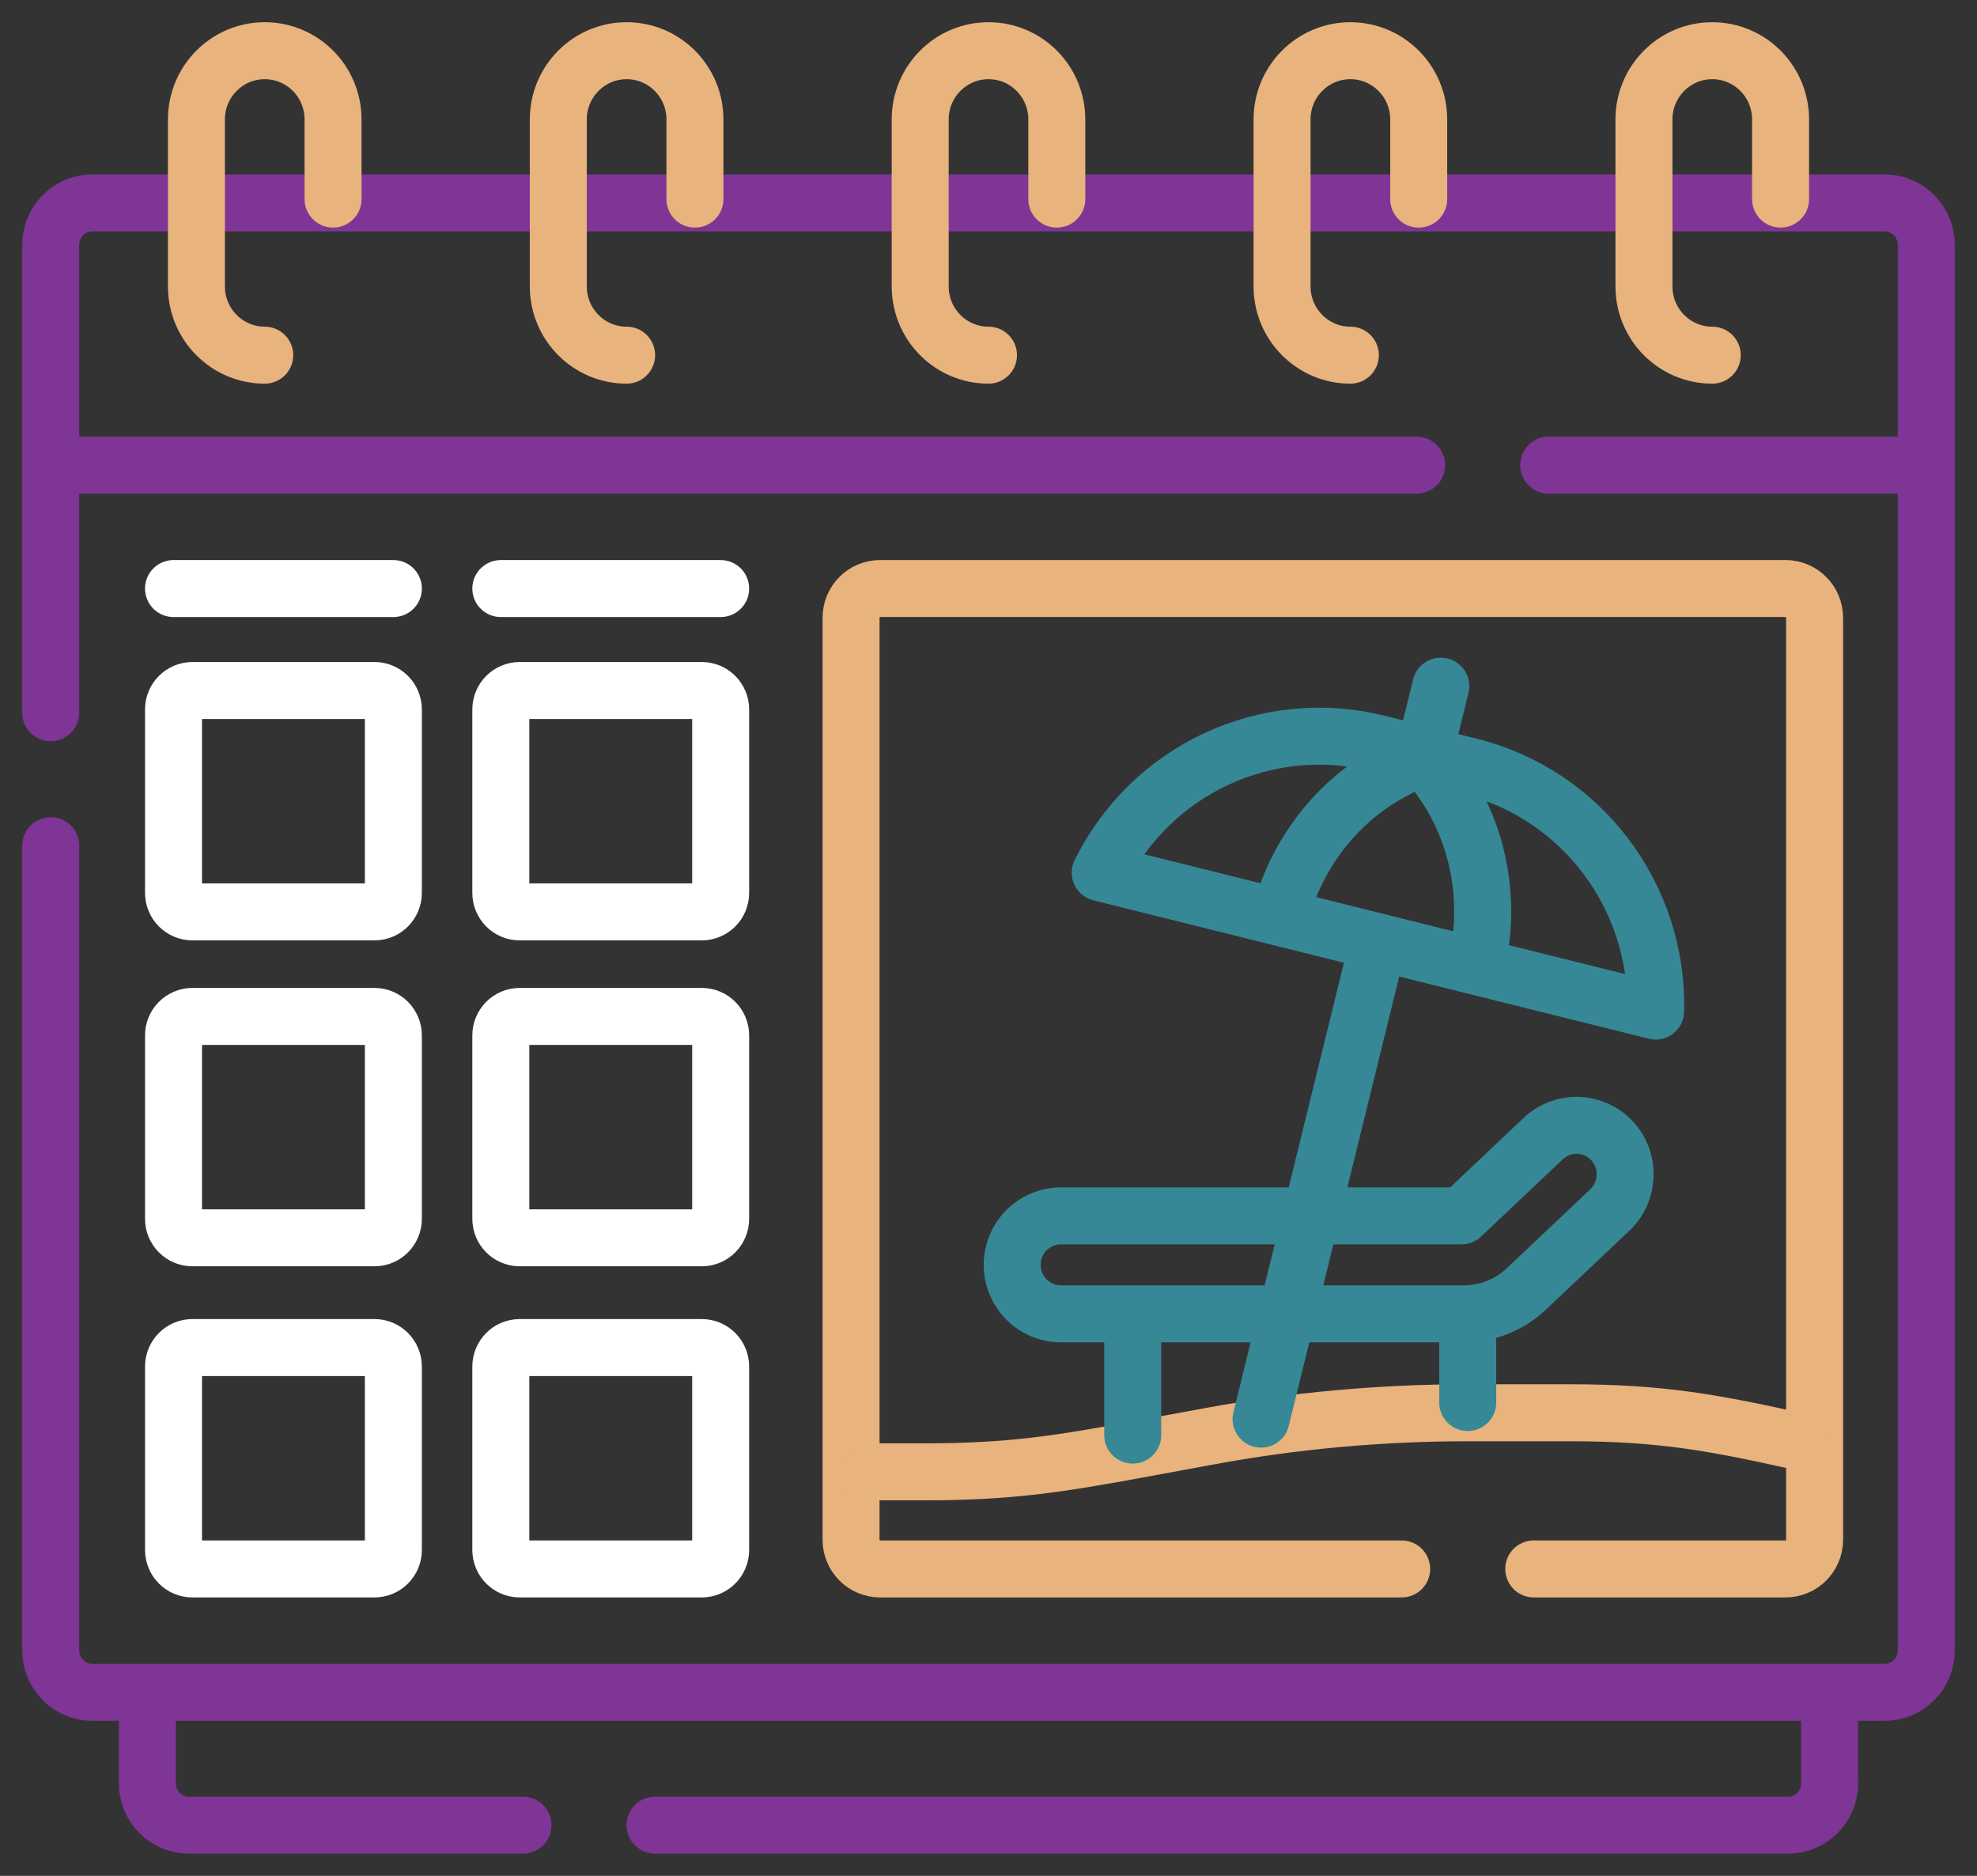
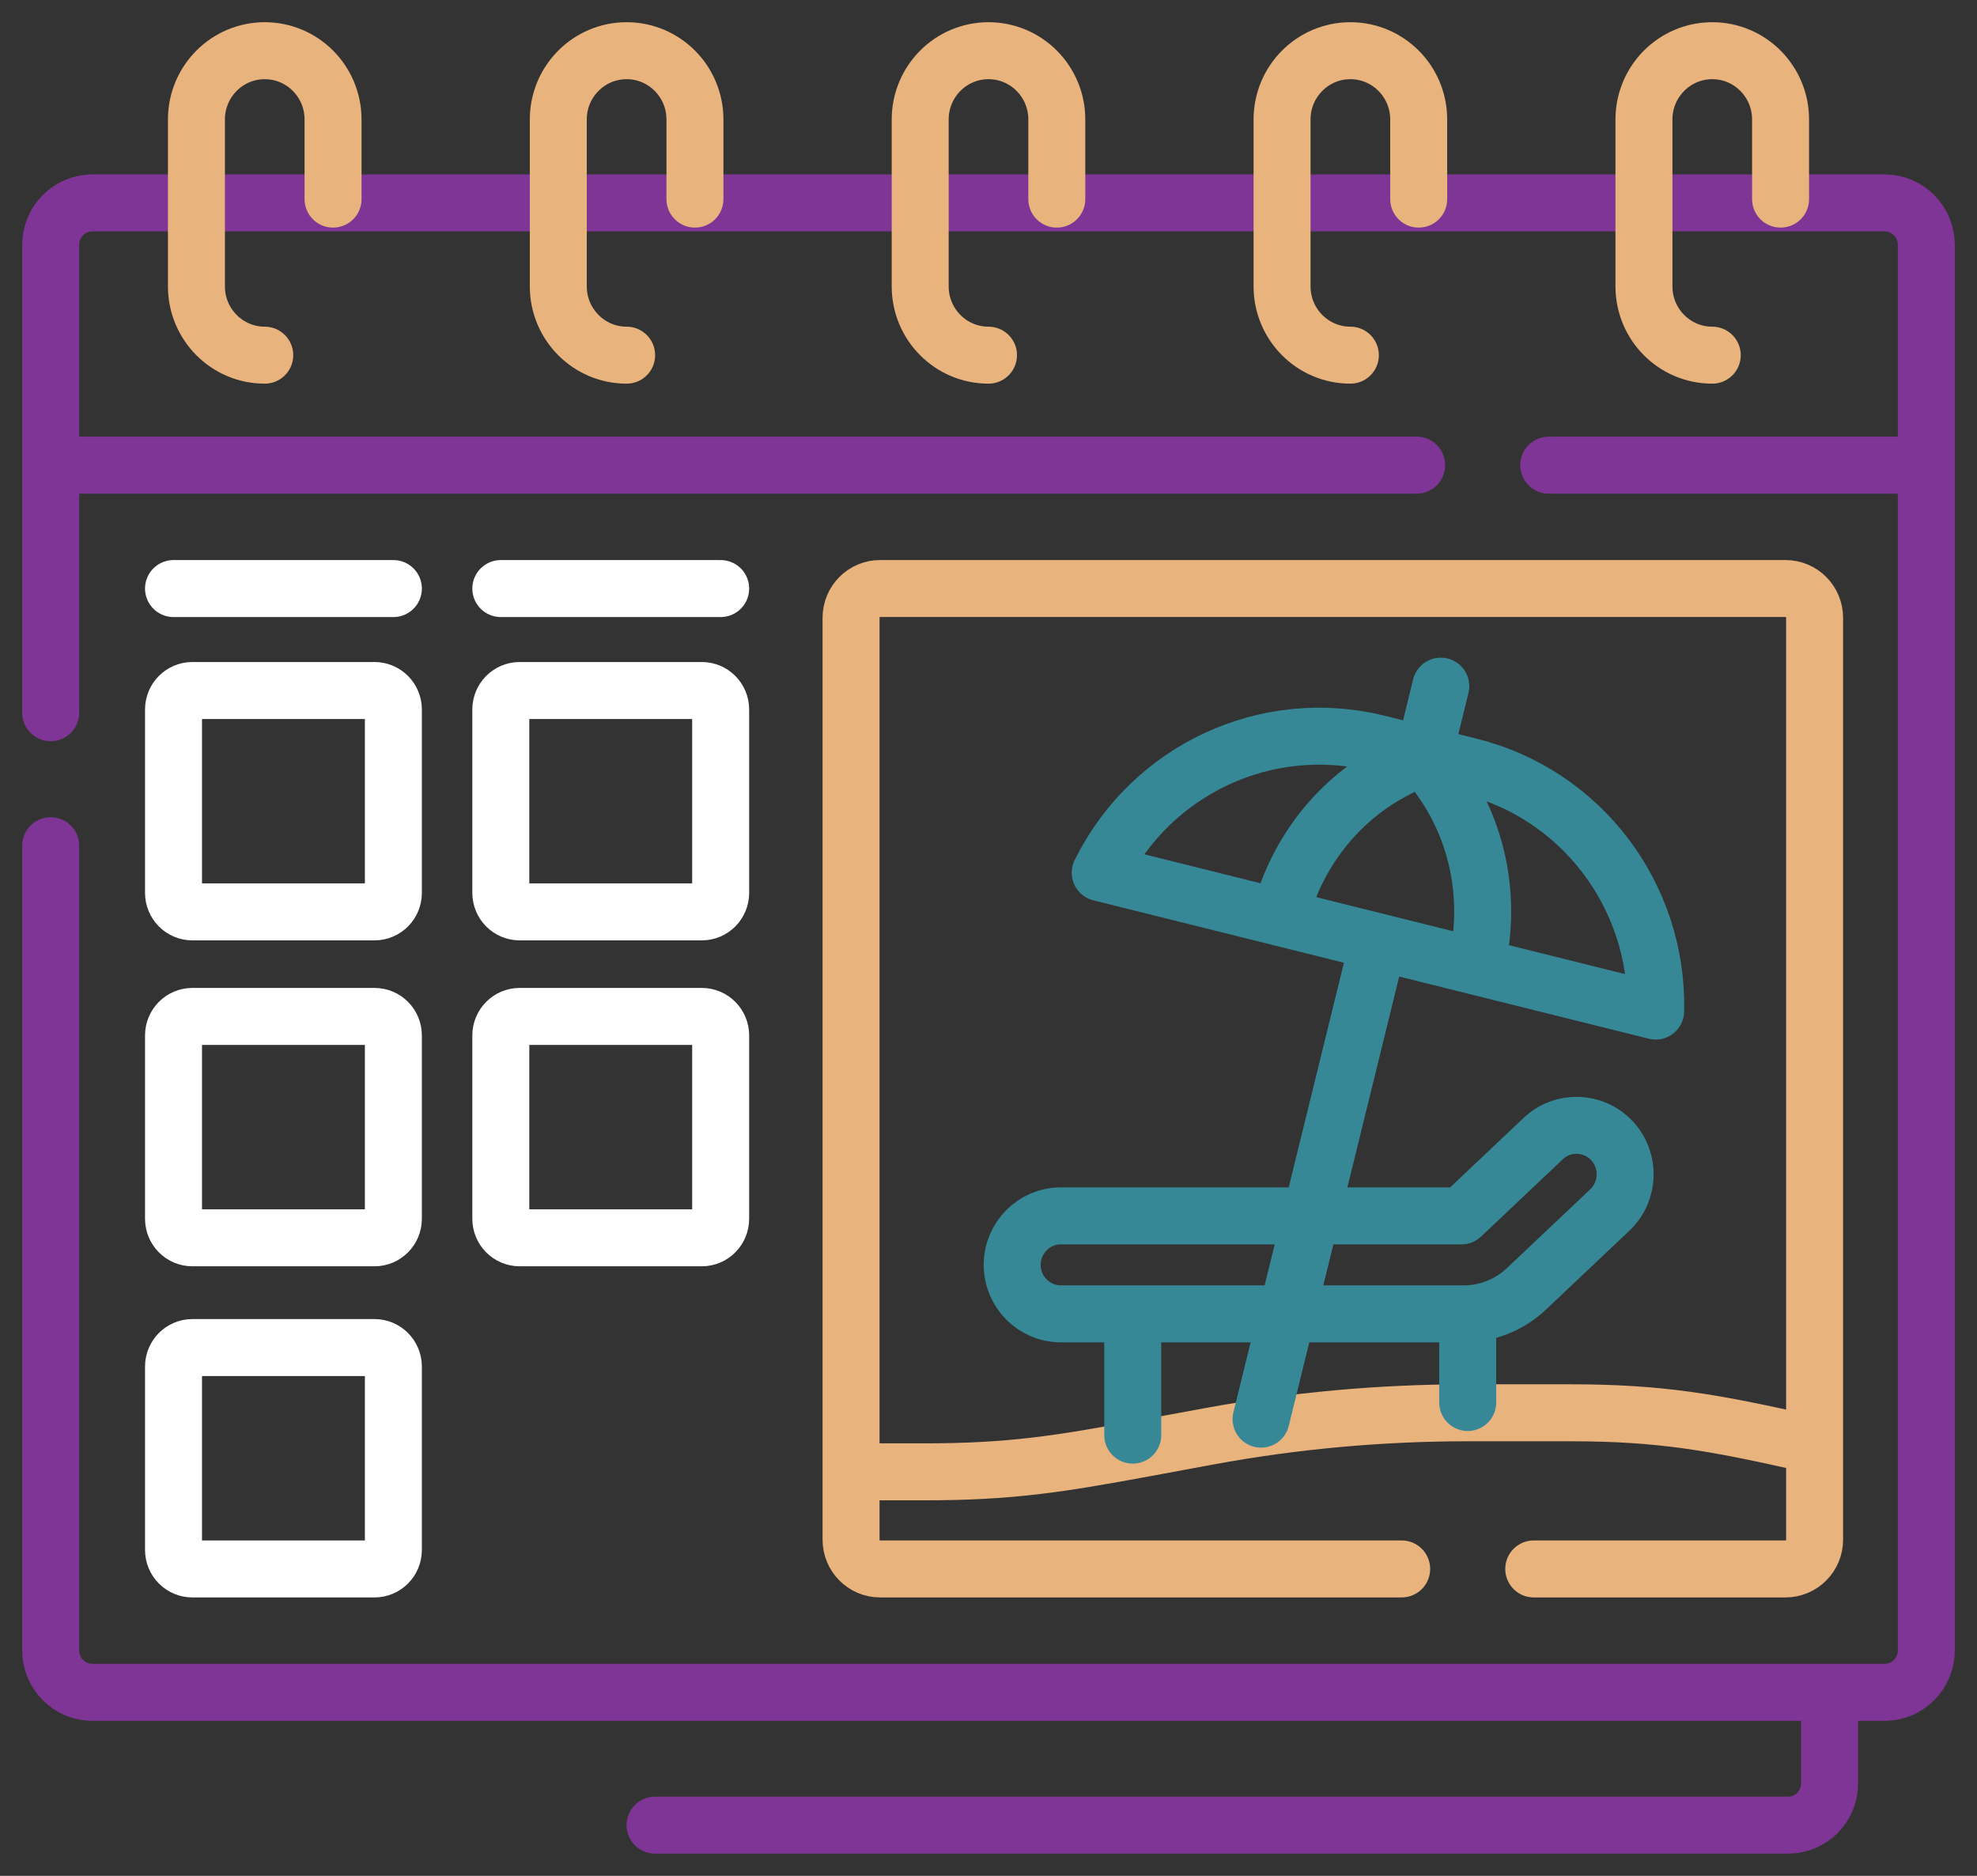
<svg xmlns="http://www.w3.org/2000/svg" width="78px" height="74px" viewBox="0 0 78 74" version="1.1">
  <rect x="0" y="0" width="78" height="74" fill="#333333" stroke="none" />
  <title>ben4-timeoff</title>
  <g id="Page-1" stroke="none" stroke-width="1" fill="none" fill-rule="evenodd" stroke-linecap="round" stroke-linejoin="round">
    <g id="Join-us_WillingCare_V1" transform="translate(-1161, -2553)" stroke-width="2.248">
      <g id="Group-12" transform="translate(1060, 2555)">
        <g id="Group-18" transform="translate(13, 0)">
          <g id="ben4-timeoff" transform="translate(90, 0)">
-             <path d="M3.815,65.842 L3.815,68.353 C3.815,69.263 4.547,70 5.451,70 L18.633,70" id="Path" stroke="#7F3596" />
            <path d="M70.185,65.966 L70.185,68.353 C70.185,69.263 69.453,70 68.549,70 L23.844,70" id="Path" stroke="#7F3596" />
            <path d="M0,26.116 L0,7.661 C0,6.746 0.737,6.004 1.645,6.004 L5.75,6.004 L20.028,6.004 L34.305,6.004 L48.582,6.004 L62.86,6.004 L72.355,6.004 C73.263,6.004 74,6.746 74,7.661 L74,63.105 C74,64.019 73.263,64.761 72.355,64.761 L1.645,64.761 C0.737,64.761 0,64.019 0,63.105 L0,31.362" id="Path" stroke="#7F3596" />
            <path d="M51.277,12.011 L51.277,12.011 C49.789,12.011 48.582,10.796 48.582,9.297 L48.582,2.713 C48.582,1.215 49.789,0 51.277,0 L51.277,0 C52.766,0 53.973,1.215 53.973,2.713 L53.973,5.855" id="Path" stroke="#E8B37D" />
            <path d="M37,12.011 L37,12.011 C35.511,12.011 34.305,10.796 34.305,9.297 L34.305,2.713 C34.305,1.215 35.512,0 37,0 L37,0 C38.488,0 39.695,1.215 39.695,2.713 L39.695,5.855" id="Path" stroke="#E8B37D" />
            <path d="M65.555,12.011 L65.555,12.011 C64.066,12.011 62.86,10.796 62.86,9.297 L62.86,2.713 C62.86,1.215 64.066,0 65.555,0 L65.555,0 C67.043,0 68.25,1.215 68.25,2.713 L68.25,5.855" id="Path" stroke="#E8B37D" />
            <path d="M22.723,12.011 L22.723,12.011 C21.234,12.011 20.027,10.796 20.027,9.297 L20.027,2.713 C20.027,1.215 21.234,0 22.723,0 L22.723,0 C24.211,0 25.418,1.215 25.418,2.713 L25.418,5.855" id="Path" stroke="#E8B37D" />
            <path d="M8.445,12.011 L8.445,12.011 C6.957,12.011 5.75,10.796 5.75,9.297 L5.75,2.713 C5.75,1.215 6.957,0 8.445,0 L8.445,0 C9.934,0 11.14,1.215 11.14,2.713 L11.14,5.855" id="Path" stroke="#E8B37D" />
            <line x1="73.4" y1="16.35" x2="59.103" y2="16.35" id="Path" stroke="#7F3596" />
            <line x1="53.892" y1="16.35" x2="0.286" y2="16.35" id="Path" stroke="#7F3596" />
            <path d="M58.512,59.893 L68.446,59.893 C69.079,59.893 69.593,59.377 69.593,58.74 L69.593,22.371 C69.593,21.734 69.079,21.217 68.446,21.217 L32.724,21.217 C32.089,21.217 31.577,21.734 31.577,22.371 L31.577,58.74 C31.577,59.377 32.089,59.893 32.724,59.893 L53.301,59.893" id="Path" stroke="#E8B37D" />
            <path d="M69.103,54.898 L69.103,54.898 C65.643,54.125 63.559,53.733 59.966,53.733 L55.891,53.733 C52.469,53.733 49.058,54.043 45.724,54.658 L43.128,55.137 C39.794,55.752 37.874,56.063 34.452,56.063 L32.217,56.063" id="Path" stroke="#E8B37D" />
            <path d="M55.747,49.83 L39.855,49.83 C38.795,49.83 37.935,48.965 37.935,47.897 C37.935,46.83 38.795,45.965 39.855,45.965 L55.661,45.965 L58.886,42.916 C59.658,42.185 60.873,42.224 61.599,43.002 C62.324,43.779 62.286,45.002 61.514,45.733 L58.227,48.841 C57.553,49.479 56.672,49.83 55.747,49.83 Z" id="Path" stroke="#368896" />
            <path d="M63.322,37.886 L41.408,32.426 L41.408,32.426 C43.421,28.353 47.973,26.234 52.36,27.326 L55.997,28.233 C60.384,29.326 63.429,33.338 63.322,37.886 L63.322,37.886 Z" id="Path" stroke="#368896" />
            <line x1="54.33" y1="27.165" x2="54.845" y2="25.068" id="Path" stroke="#368896" />
            <line x1="52.227" y1="35.79" x2="47.754" y2="53.984" id="Path" stroke="#368896" />
            <line x1="42.691" y1="50.366" x2="42.691" y2="54.614" id="Path" stroke="#368896" />
            <line x1="55.907" y1="50.366" x2="55.907" y2="53.327" id="Path" stroke="#368896" />
            <path d="M54.179,27.78 L53.011,28.389 C50.909,29.486 49.318,31.427 48.61,33.757 L48.61,33.757" id="Path" stroke="#368896" />
            <path d="M54.179,27.78 L54.93,28.867 C56.281,30.824 56.789,33.289 56.335,35.682 L56.335,35.682" id="Path" stroke="#368896" />
            <path d="M12.776,59.893 L5.59,59.893 C5.179,59.893 4.846,59.558 4.846,59.144 L4.846,51.91 C4.846,51.496 5.179,51.16 5.59,51.16 L12.776,51.16 C13.187,51.16 13.52,51.496 13.52,51.91 L13.52,59.144 C13.52,59.558 13.187,59.893 12.776,59.893 Z" id="Path" stroke="#FFFFFF" />
-             <path d="M25.689,59.893 L18.503,59.893 C18.092,59.893 17.759,59.558 17.759,59.144 L17.759,51.91 C17.759,51.496 18.092,51.16 18.503,51.16 L25.689,51.16 C26.1,51.16 26.433,51.496 26.433,51.91 L26.433,59.144 C26.433,59.558 26.1,59.893 25.689,59.893 Z" id="Path" stroke="#FFFFFF" />
            <path d="M12.776,46.83 L5.59,46.83 C5.179,46.83 4.846,46.494 4.846,46.08 L4.846,38.847 C4.846,38.433 5.179,38.097 5.59,38.097 L12.776,38.097 C13.187,38.097 13.52,38.433 13.52,38.847 L13.52,46.08 C13.52,46.494 13.187,46.83 12.776,46.83 Z" id="Path" stroke="#FFFFFF" />
            <path d="M25.689,46.83 L18.503,46.83 C18.092,46.83 17.759,46.494 17.759,46.08 L17.759,38.847 C17.759,38.433 18.092,38.097 18.503,38.097 L25.689,38.097 C26.1,38.097 26.433,38.433 26.433,38.847 L26.433,46.08 C26.433,46.494 26.1,46.83 25.689,46.83 Z" id="Path" stroke="#FFFFFF" />
            <path d="M12.776,33.973 L5.59,33.973 C5.179,33.973 4.846,33.637 4.846,33.223 L4.846,25.989 C4.846,25.575 5.179,25.24 5.59,25.24 L12.776,25.24 C13.187,25.24 13.52,25.575 13.52,25.989 L13.52,33.223 C13.52,33.637 13.187,33.973 12.776,33.973 Z" id="Path" stroke="#FFFFFF" />
            <path d="M25.689,33.973 L18.503,33.973 C18.092,33.973 17.759,33.637 17.759,33.223 L17.759,25.989 C17.759,25.575 18.092,25.24 18.503,25.24 L25.689,25.24 C26.1,25.24 26.433,25.575 26.433,25.989 L26.433,33.223 C26.433,33.637 26.1,33.973 25.689,33.973 Z" id="Path" stroke="#FFFFFF" />
            <line x1="4.846" y1="21.218" x2="13.52" y2="21.218" id="Path" stroke="#FFFFFF" />
            <line x1="17.759" y1="21.218" x2="26.433" y2="21.218" id="Path" stroke="#FFFFFF" />
          </g>
        </g>
      </g>
    </g>
  </g>
</svg>